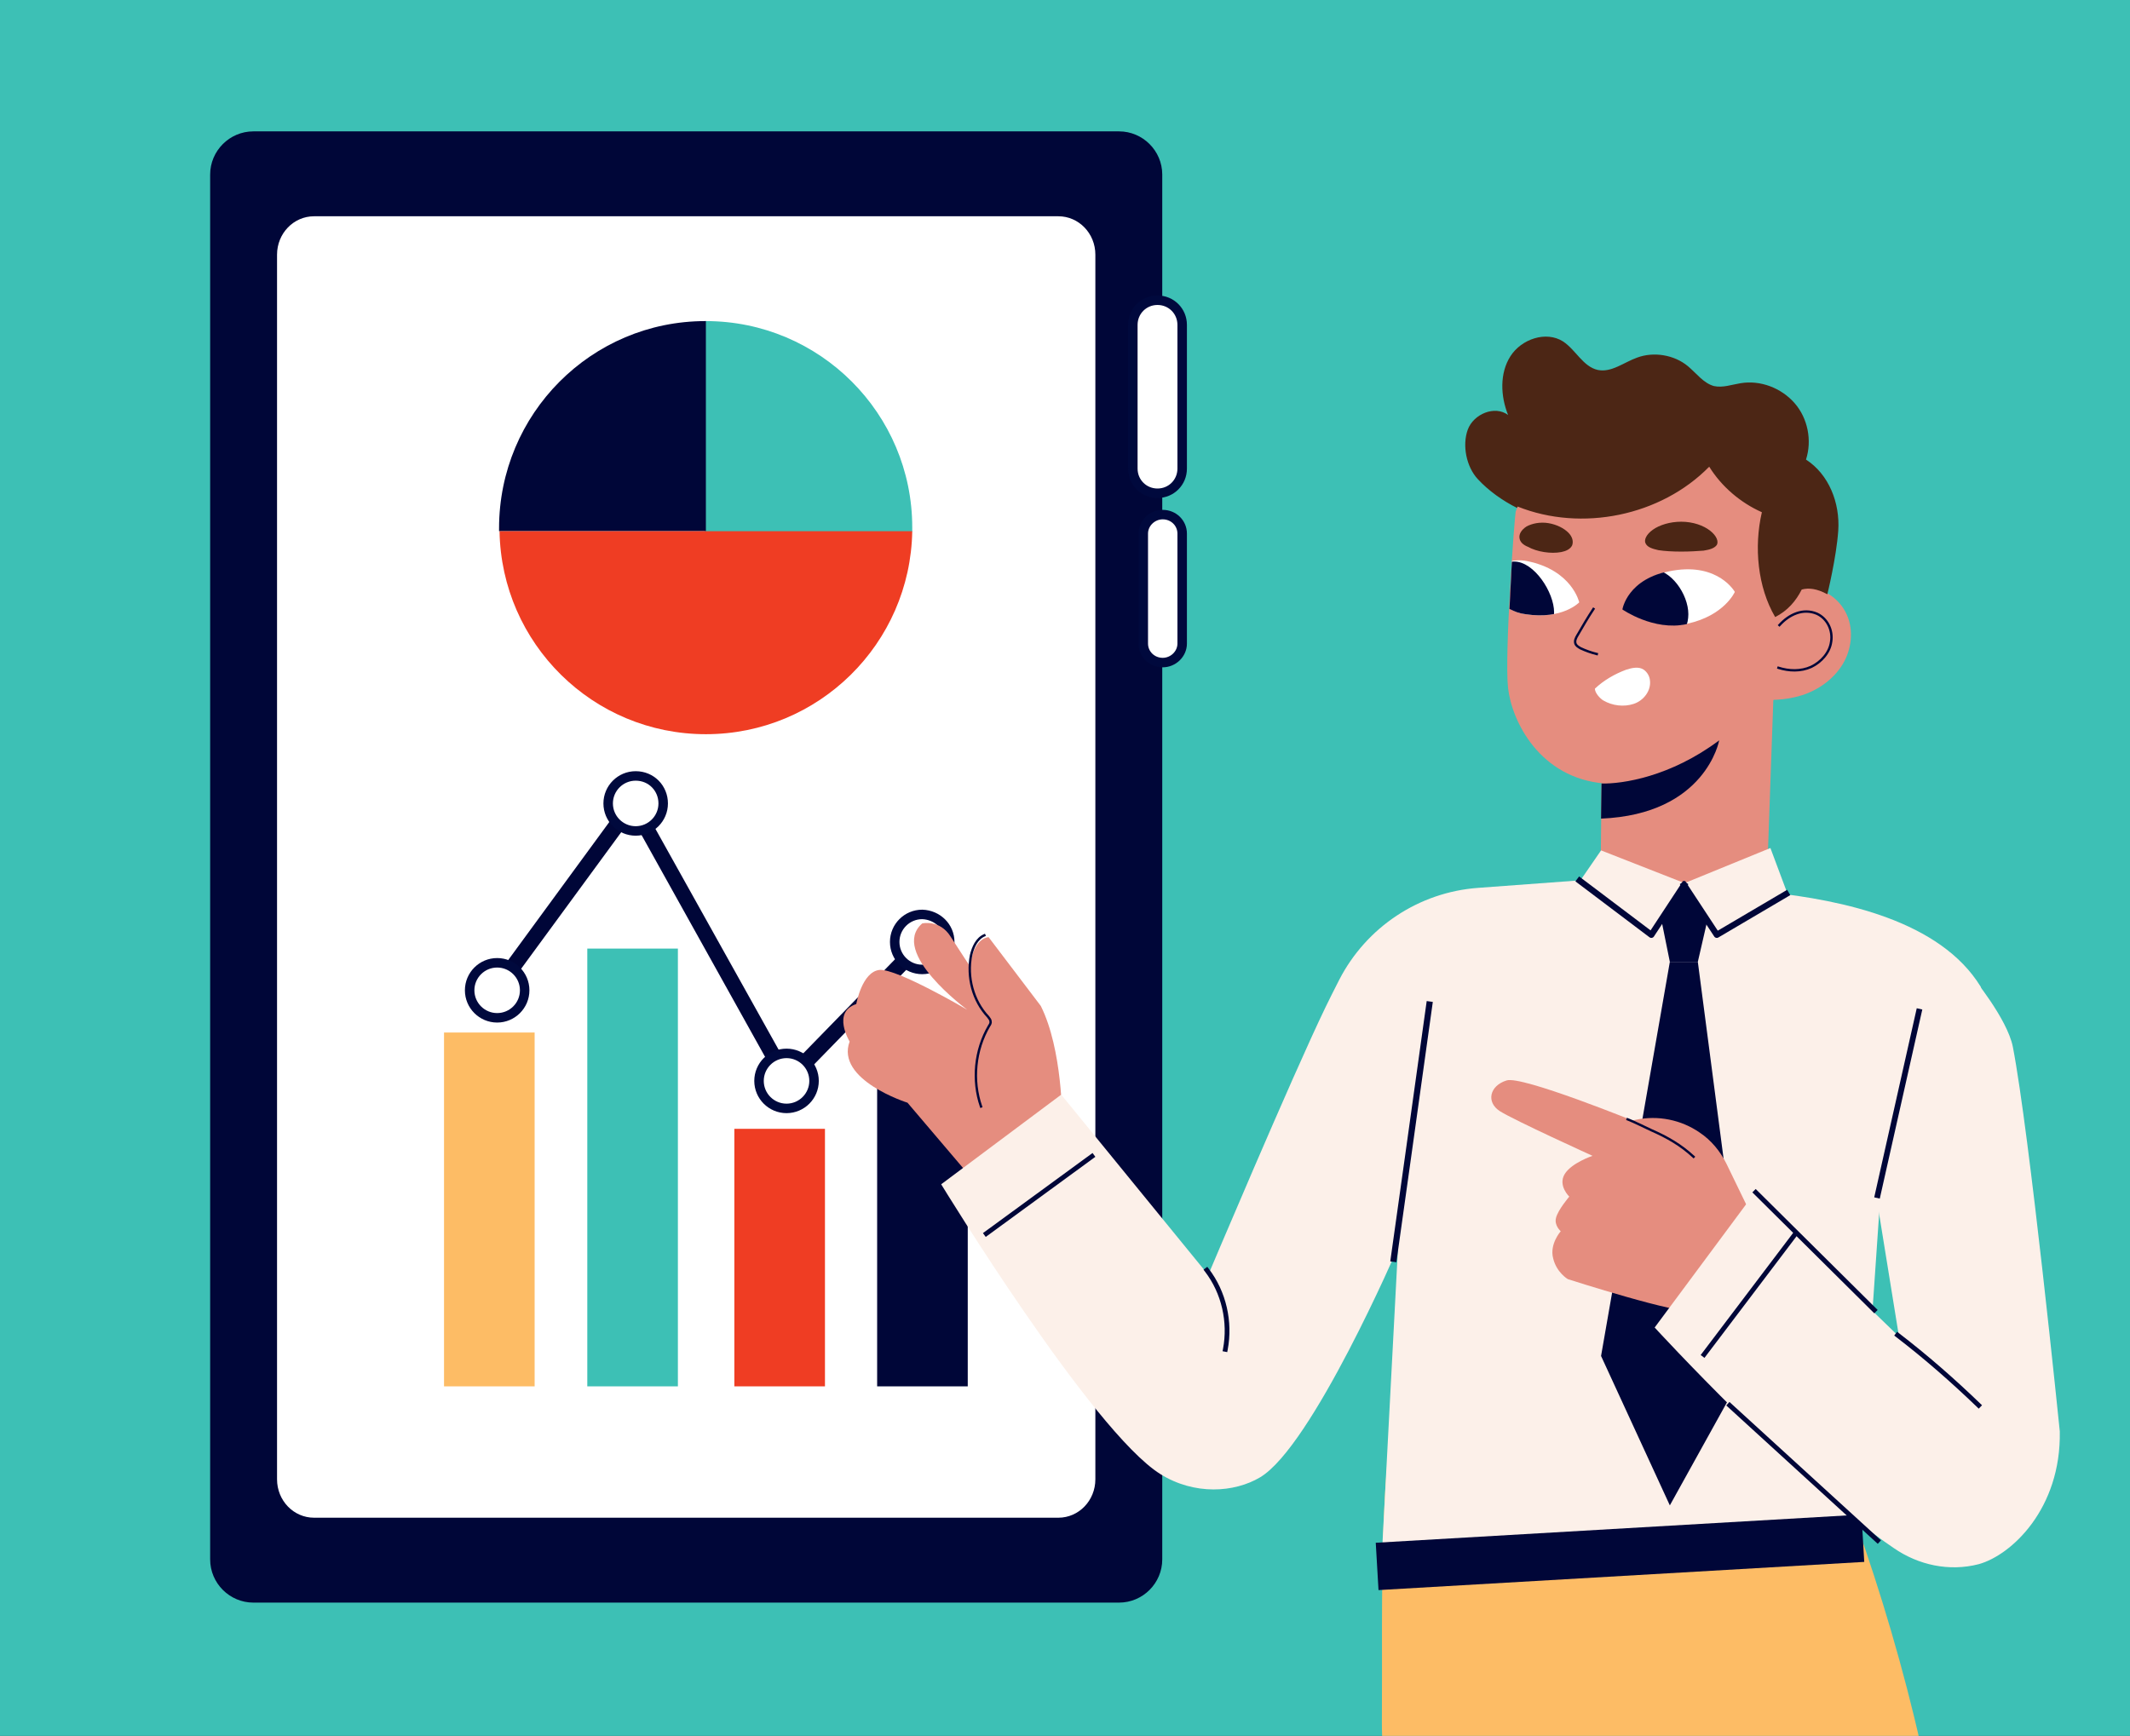
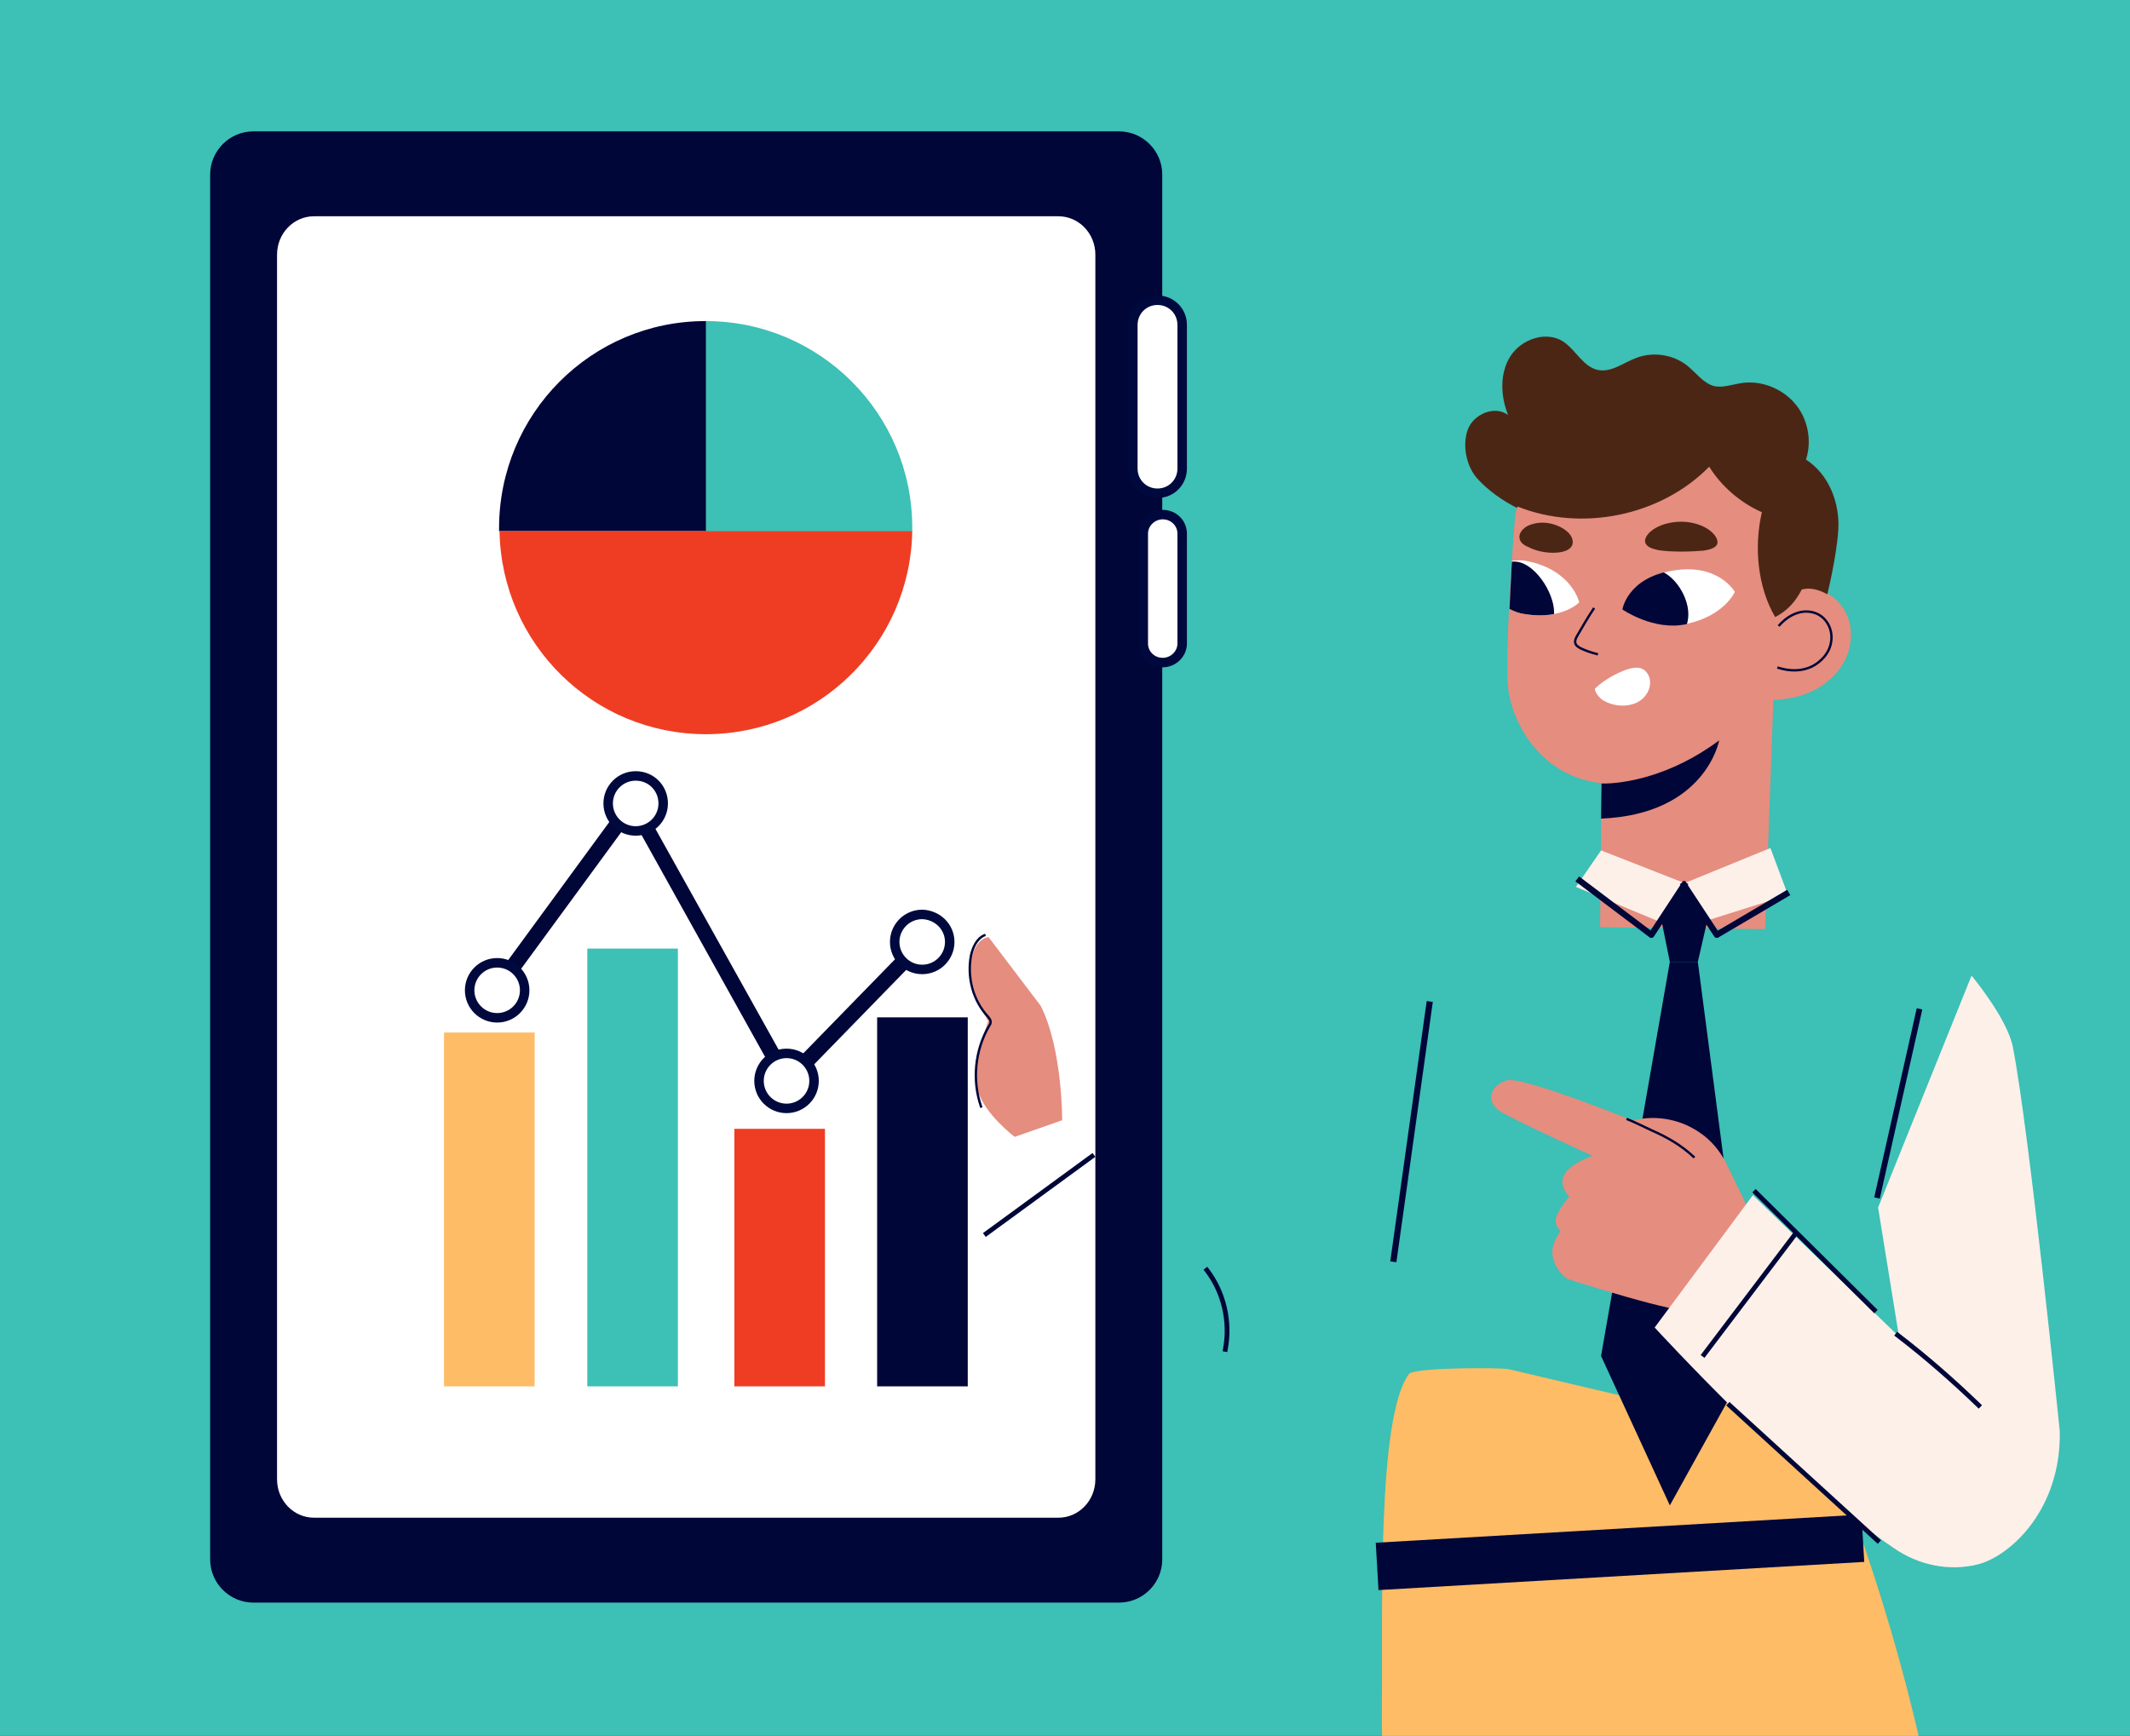
<svg xmlns="http://www.w3.org/2000/svg" xmlns:xlink="http://www.w3.org/1999/xlink" version="1.1" id="Layer_1" x="0px" y="0px" viewBox="0 0 449 366" style="enable-background:new 0 0 449 366;" xml:space="preserve">
  <rect x="0" y="0" width="449" height="366" fill="#333333" stroke="none" />
  <style type="text/css">
	.st0{fill:#D3D3D3;stroke:#33333A;stroke-width:3;stroke-miterlimit:10;}
	.st1{fill:#585858;}
	.st2{fill:#AAA0A0;}
	.st3{fill:#D3D3D3;stroke:#33333A;stroke-width:5;stroke-miterlimit:10;}
	.st4{fill:#FFFFFF;stroke:#33333A;stroke-width:5;stroke-miterlimit:10;}
	.st5{fill:#EF3D23;}
	.st6{fill:none;stroke:#33333A;stroke-width:5;stroke-miterlimit:10;}
	.st7{fill:none;stroke:#33333A;stroke-width:4;stroke-miterlimit:10;}
	.st8{fill:#AAA0A0;stroke:#33333A;stroke-width:5;stroke-miterlimit:10;}
	.st9{fill:none;stroke:#3DC0B5;stroke-width:6;stroke-linecap:round;stroke-linejoin:round;stroke-miterlimit:10;}
	.st10{display:none;}
	.st11{display:inline;}
	.st12{display:inline;clip-path:url(#SVGID_00000107584181818984919690000008334932069519000510_);}
	.st13{fill:#45B0B0;}
	.st14{fill:#53727C;}
	.st15{fill:#FFC2B6;}
	.st16{fill:#FF9B4C;}
	.st17{fill:none;stroke:#FFFFFF;stroke-width:0.808;stroke-miterlimit:10;}
	.st18{fill:#FFFFFF;}
	.st19{fill:none;stroke:#7AA1B5;stroke-width:0.808;stroke-miterlimit:10;}
	.st20{fill:#000D29;}
	.st21{fill:#F79F8B;}
	.st22{fill:none;stroke:#F79F8B;stroke-width:0.808;stroke-miterlimit:10;}
	.st23{clip-path:url(#SVGID_00000008145389920034293160000012399613501463488149_);fill:#FFFFFF;}
	.st24{clip-path:url(#SVGID_00000008145389920034293160000012399613501463488149_);fill:#1A1A1A;}
	.st25{clip-path:url(#SVGID_00000058573894800594319770000014459297993607768757_);fill:#FFFFFF;}
	.st26{clip-path:url(#SVGID_00000058573894800594319770000014459297993607768757_);fill:#1A1A1A;}
	.st27{fill:#2E2E2E;}
	.st28{fill:none;stroke:#53727C;stroke-width:0.808;stroke-miterlimit:10;}
	.st29{clip-path:url(#SVGID_00000095310856218544042410000005571767880704414095_);fill:#FFFFFF;}
	.st30{clip-path:url(#SVGID_00000095310856218544042410000005571767880704414095_);fill:#034EA2;}
	.st31{clip-path:url(#SVGID_00000095310856218544042410000005571767880704414095_);fill:#FFF200;}
	.st32{clip-path:url(#SVGID_00000095310856218544042410000005571767880704414095_);fill:#0C4DA1;}
	.st33{clip-path:url(#SVGID_00000095310856218544042410000005571767880704414095_);}
	.st34{clip-path:url(#SVGID_00000057842734967550041430000004618892922710245511_);fill:#0C4DA1;}
	.st35{fill:#3DC0B5;}
	.st36{fill:#AAA0A0;stroke:#AAA0A0;stroke-width:3;stroke-miterlimit:10;}
	.st37{fill:#33333A;}
	.st38{fill:#AAA0A0;stroke:#33333A;stroke-width:4;stroke-miterlimit:10;}
	.st39{fill:#FFFFFF;stroke:#33333A;stroke-width:4;stroke-miterlimit:10;}
	.st40{fill:#AAA0A0;stroke:#33333A;stroke-width:2;stroke-miterlimit:10;}
	.st41{fill:#FFFFFF;stroke:#33333A;stroke-width:2;stroke-miterlimit:10;}
	.st42{fill:#33333A;stroke:#33333A;stroke-width:0.5;stroke-miterlimit:10;}
	.st43{fill:#33333A;stroke:#33333A;stroke-miterlimit:10;}
	.st44{fill:none;stroke:#33333A;stroke-width:3;stroke-miterlimit:10;}
	.st45{fill:#FDBC65;}
	.st46{clip-path:url(#SVGID_00000060710319932229563060000013071676358071048631_);fill:#FFCF7B;}
	.st47{clip-path:url(#SVGID_00000060710319932229563060000013071676358071048631_);}
	.st48{fill:#FFCF7B;}
	.st49{fill:#F6ECEA;}
	.st50{fill:#932D10;}
	.st51{fill:none;stroke:#00093D;stroke-linecap:square;stroke-linejoin:round;stroke-miterlimit:10;}
	.st52{fill:none;stroke:#FFFFFF;stroke-width:0.956;stroke-linecap:square;stroke-linejoin:round;stroke-miterlimit:10;}
	.st53{fill:#000638;}
	.st54{fill:none;stroke:#000638;stroke-width:2;stroke-linecap:square;stroke-linejoin:round;stroke-miterlimit:10;}
	.st55{fill:none;stroke:#000638;stroke-width:0.956;stroke-linecap:square;stroke-linejoin:round;stroke-miterlimit:10;}
	.st56{clip-path:url(#SVGID_00000132794287179477204630000000985884099945435047_);fill:#000638;}
	.st57{clip-path:url(#SVGID_00000102520836993488621970000013961466231612170641_);fill:#000638;}
	.st58{fill:none;stroke:#FDBC65;stroke-width:2;stroke-miterlimit:10;}
	.st59{clip-path:url(#SVGID_00000043447448805626899100000016696850470752427672_);}
	.st60{fill:#FFFFFF;stroke:#00093D;stroke-width:2;stroke-miterlimit:10;}
	.st61{fill:#E58D7F;}
	.st62{fill:none;stroke:#000638;stroke-width:0.5;stroke-linecap:square;stroke-linejoin:round;stroke-miterlimit:10;}
	.st63{fill:#4C2615;}
	.st64{clip-path:url(#SVGID_00000091003111448786173930000009907520839861902514_);fill:#000638;}
	.st65{clip-path:url(#SVGID_00000054245251277792897140000003525102471737268384_);fill:#000638;}
	.st66{fill:#FCF0E9;}
	.st67{fill:none;stroke:#000638;stroke-width:1.3;stroke-linecap:square;stroke-linejoin:round;stroke-miterlimit:10;}
	.st68{fill:none;stroke:#000638;stroke-linecap:square;stroke-linejoin:round;stroke-miterlimit:10;}
	.st69{fill:none;stroke:#000638;stroke-width:1.2;stroke-linecap:square;stroke-linejoin:round;stroke-miterlimit:10;}
	.st70{clip-path:url(#SVGID_00000168832885604030325330000007623932924189710739_);}
	.st71{fill:#E86523;}
	.st72{fill:#EF3F23;}
	.st73{fill:none;stroke:#000638;stroke-width:2;stroke-linecap:round;stroke-linejoin:round;stroke-miterlimit:10;}
	.st74{fill:#FFFFFF;stroke:#000638;stroke-width:0.5;stroke-linecap:square;stroke-linejoin:round;stroke-miterlimit:10;}
	.st75{fill:#A84A35;}
	.st76{fill:none;stroke:#00093D;stroke-width:0.5;stroke-linecap:square;stroke-linejoin:round;stroke-miterlimit:10;}
	.st77{clip-path:url(#SVGID_00000106143173713153038030000011243814675430856355_);fill:#000638;}
	.st78{clip-path:url(#SVGID_00000049213386084066352990000013096935866076690838_);fill:#000638;}
	.st79{fill:none;stroke:#FFB176;stroke-width:2;stroke-linecap:square;stroke-linejoin:round;stroke-miterlimit:10;}
	.st80{fill:none;stroke:#000638;stroke-width:1.5;stroke-linecap:round;stroke-linejoin:round;stroke-miterlimit:10;}
	.st81{fill:#FFFFFF;stroke:#000638;stroke-width:1.6;stroke-linecap:round;stroke-linejoin:round;stroke-miterlimit:10;}
	.st82{fill:none;stroke:#000638;stroke-width:1.6;stroke-linecap:round;stroke-linejoin:round;stroke-miterlimit:10;}
	.st83{fill:#FFFFFF;stroke:#00093D;stroke-miterlimit:10;}
	.st84{fill:none;stroke:#000638;stroke-width:0.75;stroke-linecap:round;stroke-linejoin:round;stroke-miterlimit:10;}
	
		.st85{clip-path:url(#SVGID_00000073001015916469701810000015753306308384211359_);fill:none;stroke:#000638;stroke-linecap:round;stroke-linejoin:round;stroke-miterlimit:10;}
	.st86{clip-path:url(#SVGID_00000073001015916469701810000015753306308384211359_);}
	.st87{fill:#00113E;}
	.st88{fill:#D9DADD;}
	.st89{fill:#EF4D3C;}
	.st90{fill:none;stroke:#1C1C1B;stroke-miterlimit:10;}
	.st91{fill:#0B0202;}
	.st92{fill:#FFFFFF;stroke:#1C1C1B;stroke-width:0.75;stroke-miterlimit:10;}
	.st93{fill:#79D6C0;stroke:#000000;stroke-width:2;stroke-linecap:round;stroke-linejoin:round;stroke-miterlimit:10;}
	.st94{clip-path:url(#SVGID_00000161595629558296430750000012224476349330123193_);fill:#000638;}
	.st95{clip-path:url(#SVGID_00000048499058625986834430000014786944476881847466_);fill:#000638;}
	.st96{fill:none;stroke:#FDBC65;stroke-miterlimit:10;}
	.st97{fill:none;stroke:#000638;stroke-linecap:round;stroke-linejoin:round;stroke-miterlimit:10;}
	.st98{fill:#FDB58D;}
	.st99{fill:none;stroke:#00113E;stroke-width:0.5;stroke-linecap:square;stroke-linejoin:round;stroke-miterlimit:10;}
	.st100{fill:#DED9E9;}
	.st101{fill:none;stroke:#000E39;stroke-width:0.5;stroke-linecap:square;stroke-linejoin:round;stroke-miterlimit:10;}
	.st102{fill:#FDB58D;stroke:#000E39;stroke-width:0.5;stroke-linecap:square;stroke-linejoin:round;stroke-miterlimit:10;}
	.st103{clip-path:url(#SVGID_00000113330112074867557040000009312399534341774998_);}
	.st104{fill:#FF7441;}
	.st105{fill:#FFFFFF;stroke:#1A1A1E;stroke-width:1.5;stroke-miterlimit:10;}
	.st106{fill:#EB9CC9;stroke:#000000;stroke-linecap:round;stroke-linejoin:round;stroke-miterlimit:10;}
	.st107{fill:none;stroke:#000000;stroke-linecap:round;stroke-linejoin:round;stroke-miterlimit:10;}
	.st108{fill:#FFFFFF;stroke:#1E1E21;stroke-width:1.5;stroke-linecap:round;stroke-linejoin:round;stroke-miterlimit:10;}
	.st109{fill:none;stroke:#00113E;stroke-width:0.75;stroke-linecap:square;stroke-linejoin:round;stroke-miterlimit:10;}
	.st110{clip-path:url(#SVGID_00000124884085814371637290000001724940621155736239_);}
	.st111{opacity:0.2;fill:#FBDAC1;}
	.st112{fill:url(#SVGID_00000128467752364263257640000014772809621672660378_);}
	.st113{fill:url(#SVGID_00000022533630533982051050000005750950717534903469_);}
	.st114{fill:#AD3C23;}
	.st115{fill:#182156;}
	.st116{opacity:0.89;fill:#FFFCFA;}
	.st117{fill:#263268;}
	.st118{fill:#FA3C48;}
	.st119{fill-rule:evenodd;clip-rule:evenodd;fill:#153157;}
	.st120{fill:#FC753F;}
	.st121{fill:#F47E76;}
	.st122{fill:none;}
	.st123{opacity:0.61;}
	.st124{fill:#A11300;}
	.st125{clip-path:url(#SVGID_00000050631771011283179350000013485697235760796037_);fill:#000638;}
	.st126{clip-path:url(#SVGID_00000152238003922194260950000006092731074434589845_);fill:#000638;}
	.st127{clip-path:url(#SVGID_00000088849309691082602250000009142755460143332994_);}
	.st128{fill:#F98064;}
	.st129{fill:#00093D;}
	.st130{fill:none;stroke:#00093D;stroke-width:0.75;stroke-linecap:square;stroke-linejoin:round;stroke-miterlimit:10;}
	.st131{fill:#939292;}
	.st132{fill:#666666;}
	.st133{fill:none;stroke:#000638;stroke-width:0.398;stroke-linecap:round;stroke-linejoin:round;stroke-miterlimit:10;}
	
		.st134{opacity:0.45;fill:none;stroke:#000000;stroke-width:0.75;stroke-linecap:round;stroke-linejoin:round;stroke-miterlimit:10;}
	.st135{fill:#262626;}
	.st136{fill:#F4646C;}
	.st137{fill:#000638;stroke:#000638;stroke-width:0.75;stroke-linecap:round;stroke-linejoin:round;stroke-miterlimit:10;}
	.st138{fill:#000638;stroke:#000638;stroke-width:0.25;stroke-linecap:round;stroke-linejoin:round;stroke-miterlimit:10;}
	.st139{clip-path:url(#SVGID_00000088133351847742170210000005823333706498931096_);fill:#000638;}
	
		.st140{clip-path:url(#SVGID_00000165211398711846164160000000680393645775620738_);fill:#000638;stroke:#000638;stroke-miterlimit:10;}
	.st141{fill:#42657C;}
	.st142{fill:#333333;}
	.st143{fill:#2B998C;}
	.st144{fill:#898989;}
	.st145{fill:#F9C4AA;}
	.st146{fill:#FFCCB3;}
	.st147{fill:none;stroke:#211A19;stroke-linecap:round;stroke-linejoin:round;stroke-miterlimit:10;}
	.st148{fill:none;stroke:#23203A;stroke-linecap:round;stroke-linejoin:round;stroke-miterlimit:10;}
	
		.st149{clip-path:url(#SVGID_00000088849309691082602250000009142755460143332994_);fill:none;stroke:#000638;stroke-linecap:round;stroke-linejoin:round;stroke-miterlimit:10;}
	.st150{fill:none;stroke:#211A19;stroke-width:1.5;stroke-linecap:round;stroke-linejoin:round;stroke-miterlimit:10;}
	.st151{clip-path:url(#SVGID_00000037689281385696130540000000713980109415916678_);fill:#FFCF7B;}
	.st152{clip-path:url(#SVGID_00000037689281385696130540000000713980109415916678_);}
	.st153{clip-path:url(#SVGID_00000016788780835830570880000001569965706704411063_);fill:#000638;}
	.st154{clip-path:url(#SVGID_00000114758295716828082680000016365444309263795089_);fill:#000638;}
	.st155{clip-path:url(#SVGID_00000034052147695363752760000006001529647173886855_);}
	.st156{clip-path:url(#SVGID_00000178171613266353524020000013211898882313423780_);fill:#000638;}
	.st157{clip-path:url(#SVGID_00000082342463358231815760000016177741477429341117_);fill:#000638;}
	.st158{clip-path:url(#SVGID_00000117670602606886517810000017661009502896633732_);}
	.st159{clip-path:url(#SVGID_00000162328707378058212650000000670317567727242633_);fill:#000638;}
	.st160{clip-path:url(#SVGID_00000062892186561185658970000017092953060364954524_);fill:#000638;}
	
		.st161{clip-path:url(#SVGID_00000152965656064532702090000013411890069663364485_);fill:none;stroke:#000638;stroke-linecap:round;stroke-linejoin:round;stroke-miterlimit:10;}
	.st162{clip-path:url(#SVGID_00000152965656064532702090000013411890069663364485_);}
	.st163{clip-path:url(#SVGID_00000137850770732865697730000011448496327971202460_);fill:#000638;}
	.st164{clip-path:url(#SVGID_00000130611963909418299990000004259324128085495480_);fill:#000638;}
	.st165{clip-path:url(#SVGID_00000080914989934059027020000008049367115773248647_);}
	.st166{clip-path:url(#SVGID_00000129907388381913960440000012898792545394483131_);}
	.st167{fill:url(#SVGID_00000084515423534073748750000017314277332300810404_);}
	.st168{fill:url(#SVGID_00000041283900155378181890000002737412302998569879_);}
	.st169{clip-path:url(#SVGID_00000096764179850843530130000009586613303064885650_);fill:#000638;}
	.st170{clip-path:url(#SVGID_00000105420665487361608600000009754562742945303482_);fill:#000638;}
	.st171{clip-path:url(#SVGID_00000103969891751896470870000017047314475512149120_);}
	.st172{clip-path:url(#SVGID_00000181798414903086688290000005112586467825585293_);fill:#000638;}
	
		.st173{clip-path:url(#SVGID_00000159431074321810309020000002024842905929558180_);fill:#000638;stroke:#000638;stroke-miterlimit:10;}
	
		.st174{clip-path:url(#SVGID_00000103969891751896470870000017047314475512149120_);fill:none;stroke:#000638;stroke-linecap:round;stroke-linejoin:round;stroke-miterlimit:10;}
	.st175{clip-path:url(#SVGID_00000065769620841249250810000012869959253044556692_);fill:#FFFFFF;}
	.st176{clip-path:url(#SVGID_00000065769620841249250810000012869959253044556692_);fill:#034EA2;}
	.st177{clip-path:url(#SVGID_00000065769620841249250810000012869959253044556692_);fill:#FFF200;}
	.st178{clip-path:url(#SVGID_00000065769620841249250810000012869959253044556692_);fill:#0C4DA1;}
	.st179{clip-path:url(#SVGID_00000065769620841249250810000012869959253044556692_);}
	.st180{clip-path:url(#SVGID_00000046323037245292228180000011037919696509455035_);fill:#0C4DA1;}
	.st181{clip-path:url(#SVGID_00000151534875860777409200000008259492722864510383_);fill:#FFFFFF;}
	.st182{clip-path:url(#SVGID_00000151534875860777409200000008259492722864510383_);fill:#034EA2;}
	.st183{clip-path:url(#SVGID_00000151534875860777409200000008259492722864510383_);fill:#FFF200;}
	.st184{clip-path:url(#SVGID_00000151534875860777409200000008259492722864510383_);fill:#0C4DA1;}
	.st185{clip-path:url(#SVGID_00000151534875860777409200000008259492722864510383_);}
	.st186{clip-path:url(#SVGID_00000117650610925735455260000003440308042144497063_);fill:#0C4DA1;}
	.st187{clip-path:url(#SVGID_00000017511836930087800710000016472533695801269160_);fill:#FFCF7B;}
	.st188{clip-path:url(#SVGID_00000017511836930087800710000016472533695801269160_);}
	.st189{clip-path:url(#SVGID_00000020360623140281379070000012654382562504215448_);fill:#000638;}
	.st190{clip-path:url(#SVGID_00000044862774857283634130000013394249703471271341_);fill:#000638;}
	.st191{clip-path:url(#SVGID_00000163063256187372267380000002502576893633660578_);}
	.st192{clip-path:url(#SVGID_00000047778979316649727050000012858807289599079852_);fill:#000638;}
	
		.st193{clip-path:url(#SVGID_00000025411882232518541130000006790769628844640957_);fill:#000638;stroke:#000638;stroke-miterlimit:10;}
	
		.st194{clip-path:url(#SVGID_00000163063256187372267380000002502576893633660578_);fill:none;stroke:#000638;stroke-linecap:round;stroke-linejoin:round;stroke-miterlimit:10;}
	.st195{fill:#F2665C;}
	.st196{clip-path:url(#SVGID_00000024680054907711493850000013225185756192135580_);fill:#FFCF7B;}
	.st197{clip-path:url(#SVGID_00000024680054907711493850000013225185756192135580_);}
	.st198{clip-path:url(#SVGID_00000091001632657921107810000011544629647016673945_);fill:#000638;}
	.st199{clip-path:url(#SVGID_00000105385254074761171100000004696618344687286425_);fill:#000638;}
	.st200{clip-path:url(#SVGID_00000159442603531380868110000004747126610982659483_);}
	.st201{clip-path:url(#SVGID_00000165916130223971290530000001085483965063963059_);fill:#000638;}
	.st202{clip-path:url(#SVGID_00000160901797694408394310000001557189486863528348_);fill:#000638;}
	.st203{opacity:0.59;fill:#8CDDCF;}
	.st204{opacity:0.59;fill:#5BD8C9;}
	.st205{opacity:0.35;fill:#8CDDCF;}
	.st206{fill:#5BD8C9;}
	.st207{clip-path:url(#SVGID_00000111176888174096210270000003818491827349631907_);}
	.st208{clip-path:url(#SVGID_00000045590583886631985140000011958022501778691764_);fill:#000638;}
	.st209{clip-path:url(#SVGID_00000023979767316598114510000015844365430236745347_);fill:#000638;}
	.st210{opacity:0.69;}
	.st211{fill:#E8B25D;}
	
		.st212{clip-path:url(#SVGID_00000033366999632120573930000000551203523730562454_);fill:none;stroke:#000638;stroke-linecap:round;stroke-linejoin:round;stroke-miterlimit:10;}
	.st213{clip-path:url(#SVGID_00000033366999632120573930000000551203523730562454_);}
	.st214{clip-path:url(#SVGID_00000072263800852227205830000004047237887997074845_);fill:#000638;}
	.st215{clip-path:url(#SVGID_00000103248187474330403980000007115932148445937599_);fill:#000638;}
	.st216{clip-path:url(#SVGID_00000181078037706914793500000015213799279268758147_);}
	.st217{opacity:0.67;}
	.st218{fill:#46D3C2;}
	.st219{fill:#39B5A6;}
	.st220{clip-path:url(#SVGID_00000132794297039514849800000007385415909383189404_);}
	.st221{fill:url(#SVGID_00000134217400201983571880000013083031038222958471_);}
	.st222{fill:url(#SVGID_00000133505241615886209660000015481399544590626989_);}
	.st223{clip-path:url(#SVGID_00000016054551906679449960000011637477605772081827_);fill:#000638;}
	.st224{clip-path:url(#SVGID_00000167387748067628380630000009160263046780559779_);fill:#000638;}
	.st225{fill:#323239;}
	.st226{clip-path:url(#SVGID_00000047028432521419875240000014633471678659099291_);}
	.st227{fill:#FF5B00;}
	.st228{fill:none;stroke:#000638;stroke-width:0.75;stroke-linecap:square;stroke-linejoin:round;stroke-miterlimit:10;}
	.st229{fill:#FF5B00;stroke:#000000;stroke-width:1.2;stroke-miterlimit:10;}
	.st230{fill:none;stroke:#000638;stroke-width:1.5;stroke-linecap:square;stroke-linejoin:round;stroke-miterlimit:10;}
	.st231{fill:none;stroke:#000638;stroke-width:2.2;stroke-miterlimit:10;}
	.st232{fill:none;stroke:#000638;stroke-width:2;stroke-miterlimit:10;}
	.st233{fill:none;stroke:#472444;stroke-width:2.1;stroke-miterlimit:10;}
	.st234{fill:none;stroke:#472444;stroke-width:3;stroke-miterlimit:10;}
	.st235{display:inline;clip-path:url(#SVGID_00000181777529015736242940000007246085285233390255_);}
	.st236{clip-path:url(#SVGID_00000093885702248554112660000005625309800302886805_);fill:#3DC0B5;}
	.st237{clip-path:url(#SVGID_00000075864320023729854350000011147977081437452946_);fill:#3DC0B5;}
	.st238{clip-path:url(#SVGID_00000040565531156835000400000010199631853360802179_);fill:#EF3D23;}
	.st239{clip-path:url(#SVGID_00000040565531156835000400000010199631853360802179_);}
	.st240{fill:#5AC4FF;}
	.st241{fill:#FFA900;}
	.st242{fill:none;stroke:#FFFFFF;stroke-width:0.792;stroke-linecap:square;stroke-linejoin:round;stroke-miterlimit:10;}
	.st243{fill:none;stroke:#000638;stroke-width:0.792;stroke-linecap:square;stroke-linejoin:round;stroke-miterlimit:10;}
	.st244{fill:#FF915A;}
	.st245{clip-path:url(#SVGID_00000034782099739315889030000010894444854917320871_);fill:#000638;}
	.st246{clip-path:url(#SVGID_00000024718501673772935180000012063907020650910394_);fill:#000638;}
	.st247{fill:none;stroke:#FCF0E9;stroke-linecap:square;stroke-linejoin:round;stroke-miterlimit:10;}
	.st248{fill:#F4AE51;}
	.st249{fill:#F9DEB7;}
	.st250{fill:#B16616;stroke:#B16616;stroke-width:0.4;stroke-miterlimit:10;}
	
		.st251{clip-path:url(#SVGID_00000040565531156835000400000010199631853360802179_);fill:none;stroke:#472444;stroke-width:2.1;stroke-miterlimit:10;}
	
		.st252{clip-path:url(#SVGID_00000040565531156835000400000010199631853360802179_);fill:none;stroke:#472444;stroke-width:3;stroke-miterlimit:10;}
	.st253{fill:none;stroke:#3DC0B5;stroke-width:2.5;stroke-linecap:square;stroke-linejoin:round;stroke-miterlimit:10;}
	.st254{clip-path:url(#SVGID_00000098914894496599168580000002476912901094892711_);}
	.st255{display:inline;clip-path:url(#SVGID_00000110436778596100545020000013928216648987084979_);}
	.st256{clip-path:url(#SVGID_00000121238009387868230120000001187219156942022588_);fill:#3DC0B5;}
	.st257{clip-path:url(#SVGID_00000169518593528270251440000016927289016686688904_);fill:#3DC0B5;}
	.st258{clip-path:url(#SVGID_00000008828002140404832040000003393914809948363672_);fill:#EF3D23;}
	.st259{clip-path:url(#SVGID_00000008828002140404832040000003393914809948363672_);}
	.st260{clip-path:url(#SVGID_00000122695847575468456760000014789699788561482144_);fill:#000638;}
	.st261{clip-path:url(#SVGID_00000062152406944499271310000016842572716612158357_);fill:#000638;}
	
		.st262{clip-path:url(#SVGID_00000008828002140404832040000003393914809948363672_);fill:none;stroke:#472444;stroke-width:2.1;stroke-miterlimit:10;}
	
		.st263{clip-path:url(#SVGID_00000008828002140404832040000003393914809948363672_);fill:none;stroke:#472444;stroke-width:3;stroke-miterlimit:10;}
	.st264{clip-path:url(#SVGID_00000157304100328610404610000010142575867647391887_);fill:#FFFFFF;}
	.st265{clip-path:url(#SVGID_00000157304100328610404610000010142575867647391887_);fill:#034EA2;}
	.st266{clip-path:url(#SVGID_00000157304100328610404610000010142575867647391887_);fill:#FFF200;}
	.st267{clip-path:url(#SVGID_00000157304100328610404610000010142575867647391887_);fill:#0C4DA1;}
	.st268{clip-path:url(#SVGID_00000157304100328610404610000010142575867647391887_);}
	.st269{clip-path:url(#SVGID_00000150082070889673194990000013664149554898094733_);fill:#0C4DA1;}
	.st270{clip-path:url(#SVGID_00000073687884910278030910000013953053506059265189_);fill:#FFFFFF;}
	.st271{clip-path:url(#SVGID_00000073687884910278030910000013953053506059265189_);fill:#034EA2;}
	.st272{clip-path:url(#SVGID_00000073687884910278030910000013953053506059265189_);fill:#FFF200;}
	.st273{clip-path:url(#SVGID_00000073687884910278030910000013953053506059265189_);fill:#0C4DA1;}
	.st274{clip-path:url(#SVGID_00000073687884910278030910000013953053506059265189_);}
	.st275{clip-path:url(#SVGID_00000176021334634682312740000004204725438336893865_);fill:#0C4DA1;}
	.st276{clip-path:url(#SVGID_00000129208195649455611240000017262971644201820321_);}
	.st277{fill:#FFC2C2;}
	.st278{fill:#725644;}
	.st279{clip-path:url(#SVGID_00000148632582128582484390000018437454863455705774_);fill:#000638;}
	.st280{clip-path:url(#SVGID_00000117644302646698111240000016736953515328486790_);fill:#000638;}
	.st281{fill:none;stroke:#EF3F23;stroke-width:2;stroke-miterlimit:10;}
	.st282{fill:none;stroke:#FFFFFF;stroke-width:2.1;stroke-miterlimit:10;}
	.st283{fill:none;stroke:#FFFFFF;stroke-width:3;stroke-miterlimit:10;}
	.st284{fill:#1B9C91;}
	.st285{fill:#A3BAC4;}
	.st286{opacity:0.13;fill:#65DBD2;}
	.st287{clip-path:url(#SVGID_00000014619817538089874170000017328048345943594125_);}
	.st288{fill:#472F7D;}
	.st289{opacity:0.15;}
	.st290{opacity:0.43;}
	.st291{clip-path:url(#SVGID_00000078023195429697136780000004508508226163710602_);fill:#000638;}
	.st292{clip-path:url(#SVGID_00000121254646104231962930000005765577962074714773_);fill:#000638;}
	.st293{fill:none;stroke:#FFFFFF;stroke-width:1.5;stroke-miterlimit:10;}
	.st294{fill:none;stroke:#EF3F23;stroke-width:5;stroke-linecap:round;stroke-linejoin:round;stroke-miterlimit:10;}
	.st295{clip-path:url(#SVGID_00000023244802317995627130000003154870811259197826_);}
	.st296{fill:#F7AA4D;}
	.st297{fill:#FCB47E;}
	.st298{fill:#374263;}
	.st299{fill:#FFFFFF;stroke:#323239;stroke-linecap:round;stroke-linejoin:round;stroke-miterlimit:10;}
	.st300{fill:none;stroke:#323239;stroke-linecap:round;stroke-linejoin:round;stroke-miterlimit:10;}
	.st301{fill:none;stroke:#323239;stroke-width:0.75;stroke-miterlimit:10;}
	.st302{clip-path:url(#SVGID_00000123419429526553634060000015361145231507302833_);}
	.st303{clip-path:url(#SVGID_00000050626401866659512340000016978904627957321896_);fill:#000638;}
	.st304{clip-path:url(#SVGID_00000150101515582680192460000014408062638383618187_);fill:#000638;}
	.st305{fill:none;stroke:#000638;stroke-width:1.3;stroke-linecap:round;stroke-linejoin:round;stroke-miterlimit:10;}
	.st306{fill:#CECECE;}
	.st307{opacity:0.38;fill:#FFFFFF;}
	.st308{clip-path:url(#SVGID_00000033347545611168357110000006750412683154052743_);fill:#EF3F23;}
	.st309{clip-path:url(#SVGID_00000033347545611168357110000006750412683154052743_);}
	.st310{fill:#7A5946;}
	.st311{fill:#CC5A40;}
	.st312{fill:#594135;}
	.st313{fill:#CC5A40;stroke:#000000;stroke-width:1.2;stroke-miterlimit:10;}
	.st314{clip-path:url(#SVGID_00000109731071195401333620000004171052935335025297_);}
	.st315{opacity:0.35;fill:#FCF0E9;}
	.st316{fill:#C45E4D;}
	.st317{clip-path:url(#SVGID_00000090294347127093125760000003837560608000210830_);fill:#000638;}
	.st318{clip-path:url(#SVGID_00000005249302075316071230000013269617850642748813_);fill:#000638;}
	.st319{fill:none;stroke:#FFFFFF;stroke-width:2;stroke-miterlimit:10;}
	
		.st320{fill-rule:evenodd;clip-rule:evenodd;fill:#EF3F23;stroke:#EF3F23;stroke-width:3;stroke-linecap:round;stroke-linejoin:round;stroke-miterlimit:10;}
	.st321{clip-path:url(#SVGID_00000124883118197301335190000010241986825945943687_);fill:#FFFFFF;}
	.st322{clip-path:url(#SVGID_00000124883118197301335190000010241986825945943687_);fill:#034EA2;}
	.st323{clip-path:url(#SVGID_00000124883118197301335190000010241986825945943687_);fill:#FFF200;}
	.st324{clip-path:url(#SVGID_00000124883118197301335190000010241986825945943687_);fill:#0C4DA1;}
	.st325{clip-path:url(#SVGID_00000124883118197301335190000010241986825945943687_);}
	.st326{clip-path:url(#SVGID_00000109719715882420898950000004043999722079126685_);fill:#0C4DA1;}
	.st327{clip-path:url(#SVGID_00000053526947898424045810000016802371661311839930_);}
	.st328{fill:#F17B63;}
	.st329{fill:#2C2A6C;}
	.st330{clip-path:url(#SVGID_00000028319933249690259040000004459246334634645127_);}
	.st331{opacity:0.37;}
	.st332{fill:none;stroke:#000638;stroke-miterlimit:10;}
	.st333{fill:#FF8E8E;}
	.st334{fill:#512651;}
	.st335{fill:#DD2B19;}
	.st336{fill:#220D3E;}
	.st337{clip-path:url(#SVGID_00000158717223104627368850000002250960986317423024_);fill:#000638;}
	.st338{clip-path:url(#SVGID_00000130645888270655159300000004337032784622652305_);fill:#000638;}
	.st339{clip-path:url(#SVGID_00000155107995061617555100000002869028889573667002_);}
	.st340{fill:#EDEBEB;}
	.st341{clip-path:url(#SVGID_00000116919990888037093790000005749095412723896210_);fill:#EF3F23;}
	.st342{clip-path:url(#SVGID_00000116919990888037093790000005749095412723896210_);fill:#3DC0B5;}
	.st343{fill:none;stroke:#19034D;stroke-width:7;stroke-miterlimit:10;}
	.st344{fill:none;stroke:#000000;stroke-width:7;stroke-miterlimit:10;}
	.st345{opacity:0.57;fill:#81D1C9;stroke:#000000;stroke-width:3;stroke-miterlimit:10;}
	.st346{fill:none;stroke:#000000;stroke-width:0.5;stroke-miterlimit:10;}
	.st347{fill:none;stroke:#000000;stroke-width:3;stroke-miterlimit:10;}
	.st348{fill:#5C2A9A;}
	.st349{fill:#097B7D;}
	.st350{fill:#3DC0B5;stroke:#D33222;stroke-width:3;stroke-miterlimit:10;}
	.st351{clip-path:url(#SVGID_00000108299187670017592400000015122536031294173845_);}
	.st352{fill:none;stroke:#D33222;stroke-miterlimit:10;}
	.st353{fill:#FCF0E9;stroke:#000000;stroke-width:0.5;stroke-miterlimit:10;}
	.st354{clip-path:url(#SVGID_00000166667942476005967140000004727199393365853069_);fill:#000638;}
	
		.st355{clip-path:url(#SVGID_00000108999846636852799320000015561646394115051711_);fill:#000638;stroke:#000638;stroke-miterlimit:10;}
	.st356{fill:none;stroke:#1C1C1B;stroke-width:0.5;stroke-miterlimit:10;}
	.st357{fill:#2E998C;}
	.st358{clip-path:url(#SVGID_00000090296568401191144280000016322324196115637634_);}
	.st359{fill:#F7F7F7;}
	.st360{fill:#7C7E8C;}
	.st361{fill:#FFC3BD;}
	.st362{fill:#1A2E35;}
	.st363{fill:none;stroke:#262120;stroke-miterlimit:10;}
	.st364{fill:#E5DCD8;}
	.st365{clip-path:url(#SVGID_00000029008390572217848660000018422499819588211086_);fill:#000638;}
	.st366{clip-path:url(#SVGID_00000180348698063801090570000007653663072432343194_);fill:#000638;}
	.st367{fill:none;stroke:#000638;stroke-width:0.75;stroke-miterlimit:10;}
	.st368{clip-path:url(#SVGID_00000024705183268936817400000003214154210130143668_);}
	.st369{clip-path:url(#SVGID_00000155120266679508071890000006005144218072044689_);}
	.st370{clip-path:url(#SVGID_00000180359339729191459080000014229861002399190713_);}
	.st371{fill:none;stroke:#5F6689;stroke-miterlimit:10;}
	.st372{fill:#AB4242;}
	.st373{fill:none;stroke:#040C11;stroke-miterlimit:10;}
	.st374{fill:none;stroke:#C11E16;stroke-width:2;stroke-miterlimit:10;}
	.st375{fill:#FDF7FF;}
	.st376{clip-path:url(#SVGID_00000067914509955589009990000011820996453436141478_);fill:#000638;}
	.st377{clip-path:url(#SVGID_00000179613367202377774070000011647527341758730662_);fill:#000638;}
	.st378{fill:none;stroke:#369E92;stroke-miterlimit:10;}
	.st379{fill:#35AA9C;}
	.st380{fill:none;stroke:#369E92;stroke-width:2;stroke-miterlimit:10;}
	.st381{fill:#FF7822;}
</style>
  <g>
    <path class="st35" d="M445.8,369.1H4.8c-5.8,0-10.5-4.7-10.5-10.5V6.8C-5.7,1-1-3.7,4.8-3.7h440.9c5.8,0,10.5,4.7,10.5,10.5v351.7   C456.3,364.4,451.6,369.1,445.8,369.1z" />
    <g>
      <defs>
        <path id="SVGID_00000085933199985066277710000008833303568580666511_" d="M453.4,369.5H12.5c-5.8,0-10.5-4.7-10.5-10.5V7.3     c0-5.8,4.7-10.5,10.5-10.5h440.9c5.8,0,10.5,4.7,10.5,10.5V359C463.9,364.8,459.2,369.5,453.4,369.5z" />
      </defs>
      <clipPath id="SVGID_00000023262876108350245240000005711195455738468759_">
        <use xlink:href="#SVGID_00000085933199985066277710000008833303568580666511_" style="overflow:visible;" />
      </clipPath>
      <g style="clip-path:url(#SVGID_00000023262876108350245240000005711195455738468759_);">
        <g>
          <g>
            <g>
              <path class="st53" d="M245,328.8c0,5-4.1,9.1-9.1,9.1H53.4c-5,0-9.1-4.1-9.1-9.1V36.8c0-5,4.1-9.1,9.1-9.1h182.5        c5,0,9.1,4.1,9.1,9.1V328.8z" />
              <path class="st18" d="M230.9,311.9c0,4.5-3.5,8.1-7.8,8.1H66.2c-4.3,0-7.8-3.6-7.8-8.1V53.7c0-4.5,3.5-8.1,7.8-8.1h156.9        c4.3,0,7.8,3.6,7.8,8.1V311.9z" />
              <path class="st60" d="M249.2,98.8c0,2.9-2.3,5.2-5.2,5.2l0,0c-2.9,0-5.2-2.3-5.2-5.2V68.5c0-2.9,2.3-5.2,5.2-5.2l0,0        c2.9,0,5.2,2.3,5.2,5.2V98.8z" />
              <path class="st60" d="M249.2,135.7c0,2.2-1.9,4-4.1,4l0,0c-2.3,0-4.1-1.8-4.1-4v-23.2c0-2.2,1.9-4,4.1-4l0,0        c2.3,0,4.1,1.8,4.1,4V135.7z" />
            </g>
            <g>
              <g>
                <rect x="93.6" y="217.7" class="st45" width="19.1" height="74.6" />
                <rect x="123.8" y="200" class="st35" width="19.1" height="92.3" />
                <rect x="154.8" y="238" class="st5" width="19.1" height="54.3" />
                <rect x="184.9" y="214.5" class="st53" width="19.1" height="77.8" />
                <g>
                  <g>
                    <polygon class="st53" points="165.6,230.6 133.2,172.4 104.4,211.7 101.8,209.7 133.5,166.4 166.3,225.2 193.3,197.5            195.6,199.8          " />
                  </g>
                </g>
                <path class="st60" d="M110.6,208.8c0,3.2-2.6,5.8-5.8,5.8c-3.2,0-5.8-2.6-5.8-5.8c0-3.2,2.6-5.8,5.8-5.8         C108,203,110.6,205.6,110.6,208.8z" />
                <path class="st60" d="M139.8,169.4c0,3.2-2.6,5.8-5.8,5.8c-3.2,0-5.8-2.6-5.8-5.8s2.6-5.8,5.8-5.8         C137.3,163.6,139.8,166.2,139.8,169.4z" />
                <path class="st60" d="M171.6,227.9c0,3.2-2.6,5.8-5.8,5.8c-3.2,0-5.8-2.6-5.8-5.8c0-3.2,2.6-5.8,5.8-5.8         C169,222.1,171.6,224.7,171.6,227.9z" />
                <path class="st60" d="M200.2,198.6c0,3.2-2.6,5.8-5.8,5.8c-3.2,0-5.8-2.6-5.8-5.8c0-3.2,2.6-5.8,5.8-5.8         C197.6,192.9,200.2,195.4,200.2,198.6z" />
              </g>
              <g>
                <g>
                  <path class="st35" d="M148.8,67.7c-0.1,0-0.2,0-0.2,0v44.4h43.7c0-0.3,0-0.6,0-0.9C192.3,87.2,172.8,67.7,148.8,67.7z" />
                  <path class="st53" d="M148.8,112V67.7c0,0,0,0-0.1,0c-24,0-43.5,19.5-43.5,43.7c0,0.2,0,0.4,0,0.6H148.8z" />
                  <path class="st5" d="M105.3,112c0.4,23.7,19.7,42.8,43.5,42.8c23.8,0,43.1-19.1,43.5-42.8H105.3z" />
                </g>
              </g>
            </g>
          </g>
          <g>
            <g>
              <g>
-                 <path class="st61" d="M194.4,194.7c0,0,3.7-0.9,6,2.8c2.4,3.8,12.2,18.5,12.2,18.5l2.1,27.5l-10.9,3.7l-12.5-14.7         c0,0-15.2-4.8-12.2-12.9c0,0-3.8-6.2,1.4-7.9c0,0,1.2-6.8,4.9-7.2c3.7-0.3,18.5,8.4,18.5,8.4S187.4,200.8,194.4,194.7z" />
                <path class="st61" d="M223.9,236.2c0,0,0.1-14.9-4.5-24.1l-11-14.5c0,0-2.7,0-3.7,4.8c-1.1,5.3,3.6,12.9,3.6,12.9         c-0.9,3.1-3.8,9.4-2.2,14.6c1.5,5.1,7.8,9.8,7.8,9.8L223.9,236.2z" />
                <path class="st62" d="M206.8,233.3c-1.9-5.5-1.3-11.9,1.7-17c0.2-0.3,0.4-0.6,0.3-1c0-0.3-0.3-0.6-0.5-0.9         c-3.2-3.4-4.5-8.4-3.6-13c0.4-1.7,1.2-3.5,2.8-4.2" />
              </g>
              <g>
                <path class="st45" d="M451.8,606c0,0-45.1-229.9-46.9-238c-7.2-32.1-19.9-66.6-26.7-75.9c-1-1.4-11.4-3.8-13.1-3.4l-22.5,5.3         c-0.6,0.2-1.3,0.2-2,0l-22.5-5.3c-1.7-0.4-20.1-0.4-21.1,1c-6.8,9.3-5.5,49.3-5.7,73.5c-0.2,29.6,29.8,246.4,29.8,246.4         l41.3-0.6L350,384.9l57,229.8L451.8,606z" />
              </g>
              <g>
                <g>
                  <polygon class="st61" points="337.6,165.2 337.3,195.5 372.1,195.9 373.9,145.2         " />
                  <path class="st61" d="M319.5,107.9c-0.2,0.7-2.4,30.1-1.6,37.2c0.8,7,6.7,19,20.4,20.1c16.5,1.3,36.6-18.7,36.6-18.7          l0.5-46.1c0,0-8.6-16.7-28.4-16.8C327.3,83.6,319.5,107.9,319.5,107.9z" />
                  <g>
                    <path class="st63" d="M346.9,114.6c-0.4-0.7,0.1-1.9,1.5-2.9c1.4-1,3.6-1.7,6-1.7c2.5,0,4.7,0.8,6.1,1.9           c1.4,1.1,1.8,2.3,1.4,3c-0.5,0.7-1.5,1-2.8,1.2c-1.3,0.1-2.9,0.2-4.7,0.2c-1.8,0-3.5-0.1-4.8-0.3           C348.3,115.7,347.3,115.4,346.9,114.6z" />
                  </g>
                  <path class="st62" d="M335.9,128.4c-1.2,1.8-2.3,3.7-3.4,5.6c-0.3,0.5-0.6,1.1-0.4,1.7c0.2,0.5,0.6,0.7,1.1,1          c1.1,0.5,2.2,0.9,3.4,1.2" />
                  <path class="st61" d="M371,130.1c0.2-3.7,5.9-5.9,9.6-6.1c3.7-0.2,7.2,2.2,8.7,5.6c1.5,3.3,1,7.4-0.9,10.5          c-1.9,3.1-5.1,5.4-8.6,6.5c-3.5,1.1-7.2,1.2-10.9,0.6L371,130.1z" />
                  <path class="st53" d="M362.4,156.1c0,0-2.8,15.6-24.9,16.5l0.1-7.4C342,165.3,352.1,163.8,362.4,156.1z" />
                  <g>
                    <path class="st63" d="M320.3,113.4c-0.1-0.8,0.4-1.7,1.5-2.4c1.1-0.6,2.8-1,4.6-0.7c1.8,0.3,3.3,1.1,4.2,2           c0.9,0.9,1.1,1.9,0.8,2.7c-0.4,0.8-1.3,1.2-2.3,1.4c-1.1,0.2-2.3,0.2-3.6,0c-1.3-0.2-2.5-0.6-3.4-1.1           C321.1,114.9,320.4,114.3,320.3,113.4z" />
                  </g>
                  <path class="st63" d="M380.7,96.9c1.3-4,0.4-8.7-2.4-11.9c-2.8-3.2-7.2-4.9-11.4-4.2c-1.9,0.3-3.7,1-5.6,0.6          c-2.2-0.6-3.7-2.7-5.5-4.2c-2.9-2.4-7.2-3.1-10.7-1.8c-2.8,1-5.4,3.2-8.3,2.6c-3.1-0.7-4.6-4.2-7.3-6          c-3.6-2.3-8.8-0.5-11.1,3.1c-2.3,3.6-2.1,8.4-0.5,12.4c-2.8-2.1-7.3-0.2-8.5,3.1c-1.2,3.3-0.3,7.8,2.1,10.4          c2.3,2.5,5.3,4.6,8.3,6.1c0-0.1,0.1-0.2,0.1-0.3c13.5,5.4,30.2,2,40.4-8.4c2.6,4.2,6.6,7.6,11.1,9.6          c-1.7,7.3-0.9,15.8,2.8,22.1c2.6-1.3,4.4-3.4,5.6-5.8c1.5-0.4,3.2-0.2,5.4,1c0,0,1.9-7.7,2.3-13.4          C387.9,106,385.5,100,380.7,96.9z" />
                  <path class="st62" d="M375.1,131.8c1-1.1,2.2-2,3.6-2.5c1.4-0.5,2.9-0.5,4.3,0.1c2.2,1,3.4,3.5,3,5.9          c-0.3,2.3-2.1,4.3-4.2,5.3c-2.2,1-4.7,0.9-6.9,0.2" />
                  <path class="st18" d="M336.2,145.2c1.9-1.8,4.2-3.1,6.6-4c1.2-0.4,2.7-0.7,3.7,0c0.7,0.5,1.2,1.3,1.3,2.2          c0.3,2.2-1.3,4.3-3.4,5c-2.1,0.7-4.5,0.4-6.4-0.7C337.3,147.3,336.2,146.1,336.2,145.2" />
                </g>
                <path class="st18" d="M318.7,118.3c0-0.1,1.8-0.3,3.2,0c9.5,1.9,11,8.7,11,8.7s-3.5,3.7-11.3,2.5c-1.5-0.2-2-0.5-3.3-1.1         L318.7,118.3z" />
                <path class="st18" d="M365.7,124.8c0,0-3.4-6.1-13-4.5c-9.5,1.6-10.5,8.2-10.5,8.2s6.6,4.5,13.5,3         C363.5,129.8,365.7,124.8,365.7,124.8z" />
                <g>
                  <defs>
                    <path id="SVGID_00000023247099951435586020000014813145325666555560_" d="M365.5,124.8c0,0-3.4-6.1-13-4.5           c-9.5,1.6-10.5,8.2-10.5,8.2s6.6,4.6,13.5,3.1C363.3,129.8,365.5,124.8,365.5,124.8z" />
                  </defs>
                  <clipPath id="SVGID_00000168095685553472143910000015858778709345263759_">
                    <use xlink:href="#SVGID_00000023247099951435586020000014813145325666555560_" style="overflow:visible;" />
                  </clipPath>
                  <path style="clip-path:url(#SVGID_00000168095685553472143910000015858778709345263759_);fill:#000638;" d="M355.9,129.5          c0,4.2-3.4,7.5-7.5,7.6c-4.2,0-7.5-3.4-7.6-7.5c0-4.2,3.1-9.6,7.2-9.6C352.2,119.9,355.9,125.3,355.9,129.5z" />
                </g>
                <g>
                  <defs>
                    <path id="SVGID_00000091715546597612688750000012584001162612992394_" d="M318.7,118.3c0-0.1,1.8-0.3,3.2,0           c9.5,1.9,11,8.7,11,8.7s-3.5,3.7-11.3,2.5c-1.5-0.2-2.1-0.5-3.4-1.1L318.7,118.3z" />
                  </defs>
                  <clipPath id="SVGID_00000135679435578426168500000008345257267337037445_">
                    <use xlink:href="#SVGID_00000091715546597612688750000012584001162612992394_" style="overflow:visible;" />
                  </clipPath>
                  <path style="clip-path:url(#SVGID_00000135679435578426168500000008345257267337037445_);fill:#000638;" d="M327.6,129.1          c0,4.2-3.4,7.5-7.5,7.6c-4.2,0-7.5-3.4-7.6-7.5c0-4.2,2.6-10.8,6.7-10.8C323.4,118.4,327.6,124.9,327.6,129.1z" />
                </g>
              </g>
              <g>
-                 <path class="st66" d="M396.2,254.7c0,0,23.4-43.3,21.3-46.7c-8.5-13.8-28.8-18.2-44.9-19.9l-35.3-2.8l-25.7,1.9         c-12.5,0.9-23.6,8.3-29.3,19.4c-1.1,2.2-2.2,4.3-2.9,5.8c-7.1,14.7-24.7,56.4-24.7,56.4l-31-38l-25.3,18.9         c0,0,31.8,52.1,46.2,61.1c7.2,4.5,15.6,3.9,21,0.7c11-6.5,29.1-48.5,29.1-48.5l-3.3,62.8l100.1-2.5L396.2,254.7z" />
                <path class="st67" d="M293.8,265.4c0,0,5.4-38.4,7.5-53.6" />
              </g>
              <polygon class="st66" points="332.2,187 337.5,179.3 355.1,186.2 373.2,178.8 376.9,188.7 353.8,196       " />
              <polyline class="st67" points="333,185.7 348.1,197.1 355,186.6       " />
              <polyline class="st67" points="355,186.6 361.9,197.1 376.5,188.5       " />
              <path class="st68" d="M258.3,284.5c1.1-5.8-0.3-12-3.9-16.7" />
              <polygon class="st53" points="352,202.8 337.5,285.9 352,317.4 368.9,286.9 357.9,202.8       " />
              <polyline class="st53" points="355.2,186.5 350.2,193.9 352,202.8 357.9,202.8 359.9,194.1 355.2,186.5       " />
              <line class="st68" x1="207.9" y1="260.1" x2="230.2" y2="243.8" />
              <line class="st69" x1="404.5" y1="213.3" x2="395.8" y2="252" />
              <rect x="290.3" y="322.4" transform="matrix(0.998 -5.792587e-02 5.792587e-02 0.998 -18.388 20.34)" class="st53" width="102.6" height="10" />
              <g>
                <g>
                  <path class="st61" d="M327.4,265.3c-0.8-3,1.6-5.7,1.6-5.7s-1.4-1.2-1-2.8c0.4-1.7,2.8-4.5,2.8-4.5s-2.4-2.3-1-4.7          c1.4-2.4,5.9-3.9,5.9-3.9s-16.5-7.5-19.5-9.4c-3-1.9-2.2-5.4,1.4-6.5c3.2-1,26.3,8.3,31.1,10.3c0.6,0.2,0.9,0.4,0.9,0.4          l20.6,17.5c0,0-12,18.9-13.7,20.2c-1.7,1.3-26-6.5-26-6.5S328.1,268.3,327.4,265.3z" />
                  <path class="st61" d="M368.8,255.4l-4.9-10.1c-1.3-2.6-3.2-4.9-5.6-6.5l0,0c-3.9-2.7-8.8-3.7-13.5-2.7l-8.9,2          c0,0-2,4.3,5.2,5c7.2,0.8,8.4,1.7,8.4,1.7s1.6,11.2,8.8,15.7L368.8,255.4z" />
                </g>
                <path class="st62" d="M343.1,236c1.3,0.5,3.5,1.6,5,2.3c3.4,1.5,6.2,3.1,8.9,5.6" />
                <path class="st66" d="M434.2,301.8c0,0-6.4-63.1-9.9-81.1c-1.2-6-8.7-15-8.7-15l-19.7,48.9l4.4,27.2L369.5,252l-20.7,27.9         c0,0,30,32.7,50.4,46.5c5.2,3.6,11.7,5,17.9,3.4C424,327.9,434.5,318.1,434.2,301.8z" />
                <path class="st68" d="M400,281.5c6,4.6,11.7,9.6,17.1,14.8" />
                <line class="st68" x1="364.6" y1="296.3" x2="395.8" y2="324.8" />
                <line class="st68" x1="370.1" y1="251.4" x2="395.1" y2="276.2" />
                <line class="st68" x1="378.2" y1="260.5" x2="359.2" y2="285.6" />
              </g>
            </g>
          </g>
        </g>
      </g>
    </g>
  </g>
</svg>